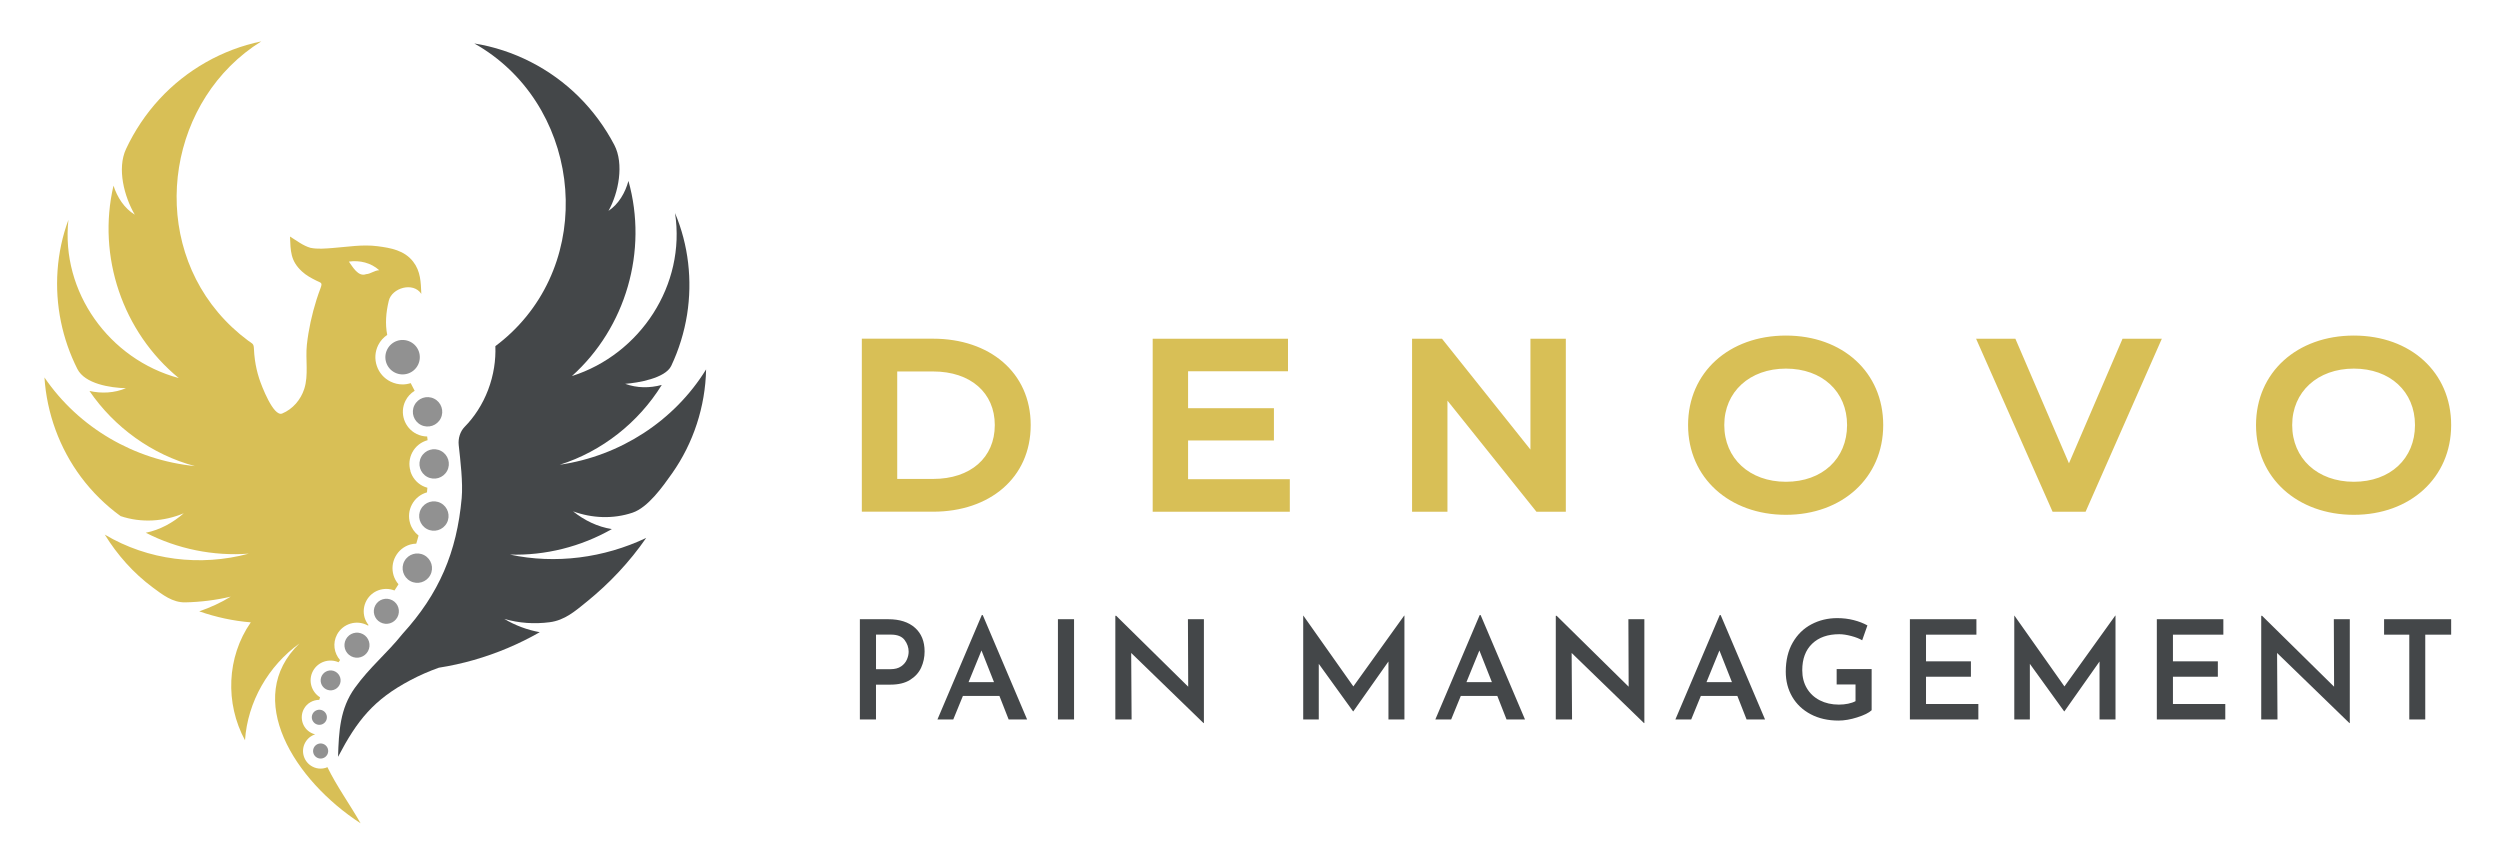
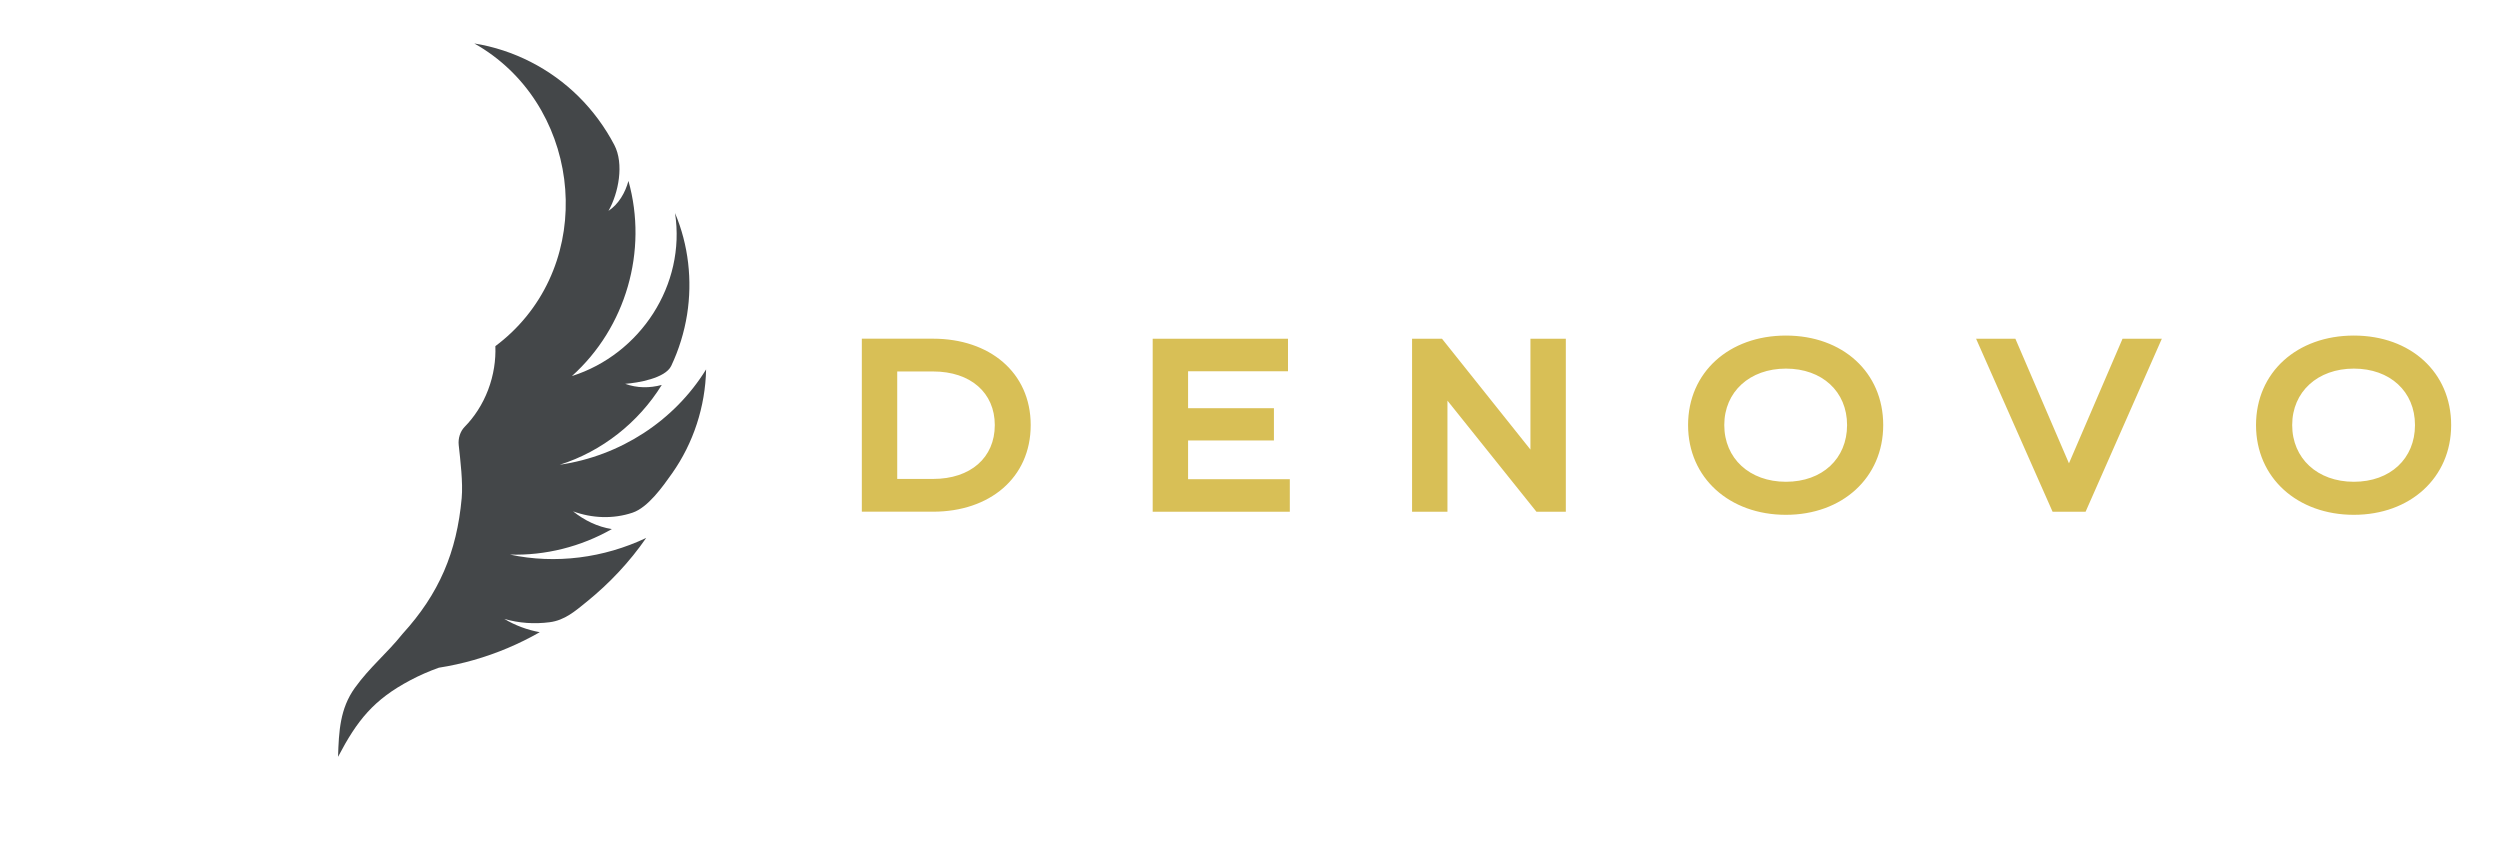
<svg xmlns="http://www.w3.org/2000/svg" id="Layer_1" version="1.1" viewBox="0 0 864 298.82">
  <defs>
    <style> .st0, .st1 { fill: #d8bf56; } .st1, .st2 { fill-rule: evenodd; } .st2, .st3 { fill: #444749; } .st4 { fill: #919191; } </style>
  </defs>
  <g>
-     <path class="st4" d="M141.77,118.11c2.95,1.45,4.16,5.02,2.7,7.97-1.45,2.95-5.02,4.16-7.97,2.7-2.95-1.45-4.16-5.02-2.7-7.97,1.45-2.95,5.02-4.16,7.97-2.7ZM143.21,140.08c-1.24,2.51-.21,5.56,2.31,6.8,2.51,1.24,5.56.21,6.8-2.31,1.24-2.51.21-5.56-2.31-6.8-2.51-1.24-5.56-.21-6.8,2.31ZM145.57,157.93c-1.33,2.47-.4,5.55,2.07,6.88,2.47,1.33,5.55.4,6.88-2.07,1.33-2.47.4-5.55-2.07-6.88s-5.55-.4-6.88,2.07ZM145.47,175.94c-1.33,2.47-.4,5.55,2.07,6.88,2.47,1.33,5.55.4,6.88-2.07,1.33-2.47.4-5.55-2.07-6.88s-5.55-.4-6.88,2.07ZM139.75,193.95c-1.33,2.47-.4,5.55,2.07,6.88,2.47,1.33,5.55.4,6.88-2.07,1.33-2.47.4-5.55-2.07-6.88-2.47-1.33-5.55-.4-6.88,2.07ZM129.71,209.21c-1.13,2.11-.35,4.74,1.76,5.87,2.11,1.13,4.74.35,5.87-1.76,1.13-2.11.35-4.74-1.76-5.87-2.11-1.13-4.74-.35-5.87,1.76ZM119.56,220.92c-1.13,2.11-.35,4.74,1.76,5.87,2.11,1.13,4.74.35,5.87-1.76s.35-4.74-1.76-5.87c-2.11-1.13-4.74-.35-5.87,1.76ZM111.23,233.51c-.9,1.68-.27,3.76,1.4,4.67,1.68.9,3.76.27,4.67-1.4s.27-3.76-1.4-4.67c-1.68-.9-3.76-.27-4.67,1.4ZM108.07,246.65c-.68,1.27-.21,2.85,1.06,3.54s2.85.21,3.54-1.06c.68-1.27.21-2.85-1.06-3.54-1.27-.68-2.85-.21-3.54,1.06ZM108.51,258.31c-.68,1.27-.21,2.85,1.06,3.54,1.27.68,2.85.21,3.54-1.06s.21-2.85-1.06-3.54c-1.27-.68-2.85-.21-3.54,1.06Z" />
    <path class="st2" d="M176.19,191.66c15.84,3.39,32.53,1.17,47.13-5.75-5.72,8.3-12.71,15.71-20.54,22.05-4,3.24-7.6,6.41-12.81,7.08-5.24.68-10.62.34-15.69-1.15,3.76,2.26,7.95,3.81,12.26,4.6-7.17,4.1-14.83,7.33-22.76,9.6-3.98,1.14-8.02,2.03-12.11,2.67-3.41,1.21-6.72,2.66-9.92,4.36-12.61,6.68-18.3,13.81-24.92,26.44.27-8.8.67-16.68,5.8-23.82,5.23-7.27,10.93-11.73,16.52-18.71,12.6-13.83,18.73-28.18,20.41-46.89.48-5.38-.45-12.97-1.03-18.34-.24-2.27.48-4.67,2.05-6.28,1.71-1.74,3.23-3.66,4.55-5.71,2.88-4.47,4.79-9.55,5.62-14.79.39-2.44.54-4.92.45-7.39,1.93-1.45,3.78-3.01,5.53-4.67,29.91-28.46,23.03-79.78-12.81-99.94,13.58,2.18,26.29,8.68,36.06,18.36,4.93,4.89,9.09,10.55,12.32,16.7,3.43,6.54,1.49,16.6-2.01,22.8,3.56-2.37,5.79-6.29,6.9-10.35,6.79,24.15-.87,50.68-19.54,67.44,23.68-7.52,39.45-31.57,35.64-56.33,4.65,11,6.03,23.27,4.17,35.05-.98,6.14-2.83,12.15-5.49,17.77-2.04,4.29-11.61,5.88-15.91,6.19,4.08,1.49,8.47,1.52,12.65.38-8.02,12.98-20.69,22.99-35.26,27.59,20.77-3.02,39.54-15.06,50.58-32.95-.26,12.83-4.38,25.48-11.78,35.96-3.17,4.49-8.28,11.75-13.66,13.56-6.67,2.24-13.96,1.95-20.54-.47,3.87,3.1,8.48,5.37,13.41,6.13-10.66,6.09-22.98,9.2-35.25,8.81,0,0,12.26.38,0,0Z" />
-     <path class="st1" d="M141.86,162.79c-.66-2.18-.42-4.49.66-6.5h0c1.15-2.14,3.09-3.57,5.26-4.16-.04-.43-.1-.85-.15-1.28-1.23-.02-2.47-.29-3.64-.87-4.22-2.08-5.96-7.21-3.88-11.43.72-1.47,1.84-2.66,3.2-3.49-.43-.9-.89-1.78-1.37-2.65-.92.29-1.87.45-2.81.45-1.42,0-2.84-.33-4.16-.98-2.25-1.11-3.94-3.03-4.74-5.41-.81-2.38-.64-4.93.47-7.18.74-1.49,1.84-2.67,3.12-3.55-.74-3.82-.45-7.68.55-11.82,1.07-4.4,8.41-6.63,11.24-2.36-.18-4.04-.22-7.78-2.83-11.14-3.03-3.9-7.69-4.73-12.32-5.33-5.19-.68-10.32.24-15.49.62-2.55.19-5.14.45-7.67-.06-2.6-.74-4.8-2.52-7.08-3.9.23,5.01.11,8.35,4.14,12.07,1.47,1.36,3.15,2.26,4.93,3.15,1.64.83,2.22.61,1.52,2.52-.5,1.35-1,2.71-1.43,4.09-1.59,5.06-2.76,10.32-3.33,15.6-.53,4.97.65,10.47-.91,15.25-1.22,3.74-3.96,6.96-7.62,8.48-3.02,1.26-7.17-9.67-7.96-12.12-.67-2.08-1.16-4.22-1.46-6.39-.18-1.31-.3-2.62-.35-3.94-.07-1.8-.62-1.7-2-2.73-3.84-2.85-7.35-6.14-10.43-9.79-24.13-28.63-16.73-73.88,14.97-93.64-13.47,2.79-25.87,9.85-35.19,19.96-4.71,5.11-8.61,10.95-11.55,17.24-3.17,6.78-.6,16.52,3.03,22.69-3.66-2.21-6.07-6.03-7.36-10.03-5.7,24.43,3.15,50.59,22.56,66.5-24-6.44-40.83-29.76-38.14-54.67-4.15,11.2-4.98,23.52-2.58,35.21,1.16,5.65,3.07,11.15,5.67,16.31,2.61,5.17,11.38,6.52,16.8,6.66-4.01,1.67-8.4,1.9-12.62.95,8.59,12.6,21.7,22.04,36.46,25.97-20.88-2.08-40.18-13.26-52.01-30.64.81,12.4,5.22,24.48,12.66,34.45,3.84,5.14,8.46,9.7,13.66,13.47,7.12,2.4,14.92,1.92,21.82-.98-3.73,3.27-8.23,5.75-13.12,6.73,10.92,5.6,23.37,8.15,35.61,7.22-16.73,4.52-34.84,2.31-49.78-6.58,4.33,7.03,9.9,13.3,16.53,18.23,3.46,2.57,6.9,5.28,11.29,5.19,5.29-.11,10.57-.77,15.72-1.98-3.42,2.11-7.11,3.77-10.89,5.09,5.76,2,11.74,3.31,17.81,3.8-8.34,11.97-8.92,28-2,40.75.91-13.3,8.05-25.68,18.82-33.45-19.66,18.94-1.74,47.32,21.13,62.15-3.75-6.6-8.26-12.82-11.47-19.41-.2.08-.39.19-.61.25-.58.17-1.17.26-1.75.26-.99,0-1.97-.24-2.87-.73-1.43-.77-2.47-2.05-2.94-3.6-.47-1.55-.3-3.19.47-4.62.75-1.39,1.97-2.41,3.46-2.89-.49-.12-.97-.3-1.43-.55-2.95-1.58-4.05-5.27-2.47-8.22h0c1.09-2.03,3.18-3.15,5.33-3.16.09-.29.17-.58.27-.87-3.06-1.91-4.18-5.88-2.45-9.1h0c1.72-3.19,5.59-4.44,8.84-3.02.18-.24.35-.51.52-.75-2.09-2.38-2.62-5.88-1.04-8.83,2.04-3.78,6.76-5.21,10.55-3.17.05.03.1.07.16.1.06-.07.12-.14.17-.21-.57-.74-1.05-1.57-1.33-2.49-.6-1.99-.38-4.1.6-5.93h0c1.89-3.51,6.09-4.94,9.7-3.52.44-.73.96-1.41,1.38-2.15-.76-.89-1.35-1.93-1.7-3.09-.65-2.18-.42-4.49.66-6.5,1.08-2.01,2.88-3.48,5.06-4.13.7-.21,1.42-.3,2.13-.32.3-.92.52-1.87.79-2.8-1.39-1.08-2.42-2.54-2.93-4.26-.65-2.18-.42-4.49.66-6.5,1.08-2.01,2.88-3.48,5.06-4.13.04-.01.08-.01.12-.02.06-.54.09-1.08.14-1.61-.6-.17-1.19-.38-1.75-.68-2.01-1.08-3.47-2.88-4.13-5.06ZM126.52,94.75c-2.74,1.05-4.7-2.63-5.95-4.34,3.73-.54,7.67.41,10.49,2.98-1.75.08-2.94,1.28-4.54,1.36Z" />
  </g>
  <path class="st0" d="M356.21,146.9c0,18.34-14.3,29.94-33.72,29.94h-24.64v-59.79h24.64c19.42,0,33.72,11.6,33.72,29.85ZM343.8,146.9c0-11.15-8.36-18.52-21.31-18.52h-12.41v37.14h12.41c12.95,0,21.31-7.37,21.31-18.61ZM445.76,176.85h-47.39v-59.79h46.76v11.24h-34.53v12.77h29.67v11.15h-29.67v13.4h35.16v11.24ZM541.15,176.85h-10.16l-30.75-38.39v38.39h-12.23v-59.79h10.34l30.57,38.31v-38.31h12.23v59.79ZM583.4,146.9c0-18.25,14.21-30.93,33.81-30.93s33.63,12.68,33.63,30.93-14.21,31.02-33.63,31.02-33.81-12.68-33.81-31.02ZM638.35,146.9c0-11.6-8.63-19.51-21.13-19.51s-21.31,8-21.31,19.51,8.72,19.6,21.31,19.6,21.13-8,21.13-19.6ZM720.79,176.85h-11.42l-26.44-59.79h13.58l18.52,43.07,18.52-43.07h13.58l-26.35,59.79ZM779.68,146.9c0-18.25,14.21-30.93,33.81-30.93s33.63,12.68,33.63,30.93-14.21,31.02-33.63,31.02-33.81-12.68-33.81-31.02ZM834.62,146.9c0-11.6-8.63-19.51-21.13-19.51s-21.31,8-21.31,19.51,8.72,19.6,21.31,19.6,21.13-8,21.13-19.6Z" />
-   <path class="st3" d="M316.21,216.95c2.22,1.97,3.33,4.7,3.33,8.19,0,2-.4,3.86-1.19,5.59-.79,1.73-2.07,3.14-3.83,4.24-1.76,1.1-4.02,1.64-6.78,1.64h-5v12.04h-5.57v-34.65h9.81c3.93,0,7.01.98,9.23,2.95ZM311.43,230.3c.94-.65,1.6-1.44,2-2.38.4-.94.6-1.83.6-2.69,0-1.46-.47-2.81-1.4-4.05-.94-1.24-2.52-1.86-4.74-1.86h-5.14v11.95h5c1.52,0,2.75-.32,3.69-.98ZM345.39,240.51h-12.61l-3.33,8.14h-5.47l15.33-36.08h.33l15.33,36.08h-6.38l-3.19-8.14ZM343.53,235.75l-4.33-10.95-4.47,10.95h8.81ZM371.19,214v34.65h-5.57v-34.65h5.57ZM416.07,214v35.89h-.14l-24.99-24.23.14,22.99h-5.62v-35.84h.29l24.89,24.51-.09-23.32h5.52ZM485.37,212.76v35.89h-5.52v-20.04l-12.14,17.23h-.09l-11.85-16.42v19.23h-5.38v-35.89h.05l17.28,24.47,17.56-24.47h.09ZM517.46,240.51h-12.61l-3.33,8.14h-5.47l15.33-36.08h.33l15.33,36.08h-6.38l-3.19-8.14ZM515.6,235.75l-4.33-10.95-4.47,10.95h8.8ZM568.29,214v35.89h-.14l-24.99-24.23.14,22.99h-5.62v-35.84h.29l24.89,24.51-.09-23.32h5.52ZM600.42,240.51h-12.61l-3.33,8.14h-5.47l15.33-36.08h.33l15.33,36.08h-6.38l-3.19-8.14ZM598.56,235.75l-4.33-10.95-4.47,10.95h8.8ZM641.9,247.91c-2.36.75-4.53,1.12-6.5,1.12-3.65,0-6.86-.73-9.62-2.19-2.76-1.46-4.89-3.47-6.38-6.02-1.49-2.55-2.24-5.45-2.24-8.69,0-3.9.8-7.25,2.4-10.04,1.6-2.79,3.76-4.9,6.47-6.33,2.71-1.43,5.69-2.14,8.92-2.14,2,0,3.89.23,5.69.69s3.37,1.07,4.74,1.83l-1.81,5.14c-.95-.57-2.21-1.06-3.78-1.48-1.57-.41-2.94-.62-4.12-.62-3.97,0-7.09,1.09-9.38,3.28-2.29,2.19-3.43,5.25-3.43,9.19,0,2.35.53,4.42,1.59,6.21,1.06,1.79,2.55,3.18,4.47,4.17,1.92.98,4.12,1.48,6.59,1.48,1.11,0,2.17-.1,3.19-.31,1.01-.21,1.87-.5,2.57-.88v-5.76h-6.52v-5.33h12.09v14.23c-.95.89-2.61,1.71-4.97,2.45ZM683.05,214v5.33h-17.42v9.23h15.52v5.33h-15.52v9.42h18.09v5.33h-23.66v-34.65h22.99ZM731.12,212.76v35.89h-5.52v-20.04l-12.14,17.23h-.09l-11.85-16.42v19.23h-5.38v-35.89h.05l17.28,24.47,17.56-24.47h.09ZM768.39,214v5.33h-17.42v9.23h15.52v5.33h-15.52v9.42h18.09v5.33h-23.66v-34.65h22.99ZM812.09,214v35.89h-.14l-24.99-24.23.14,22.99h-5.62v-35.84h.29l24.89,24.51-.09-23.32h5.52ZM847.12,214v5.33h-8.95v29.32h-5.52v-29.32h-8.71v-5.33h23.18Z" />
</svg>